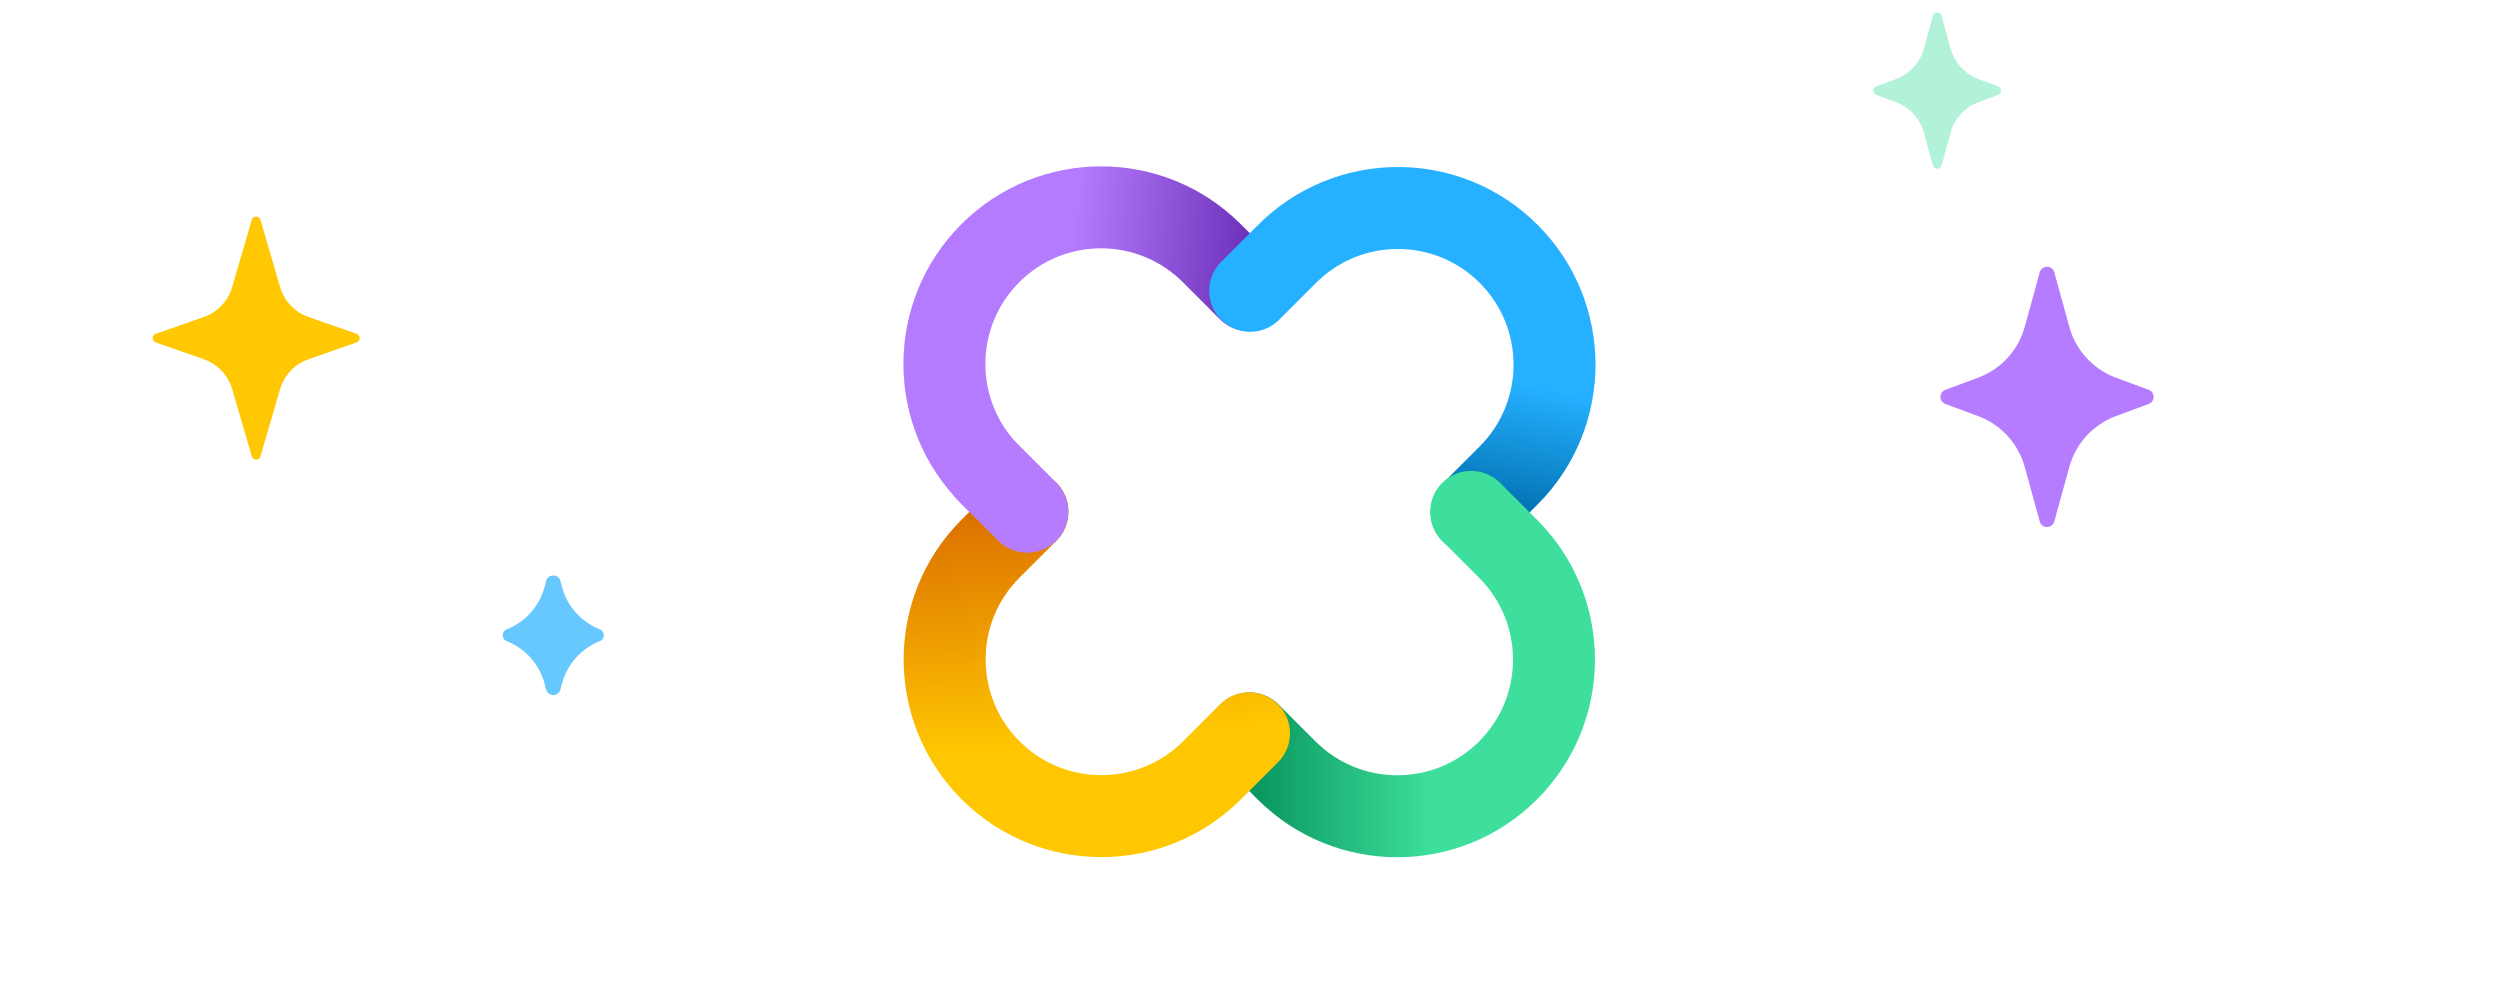
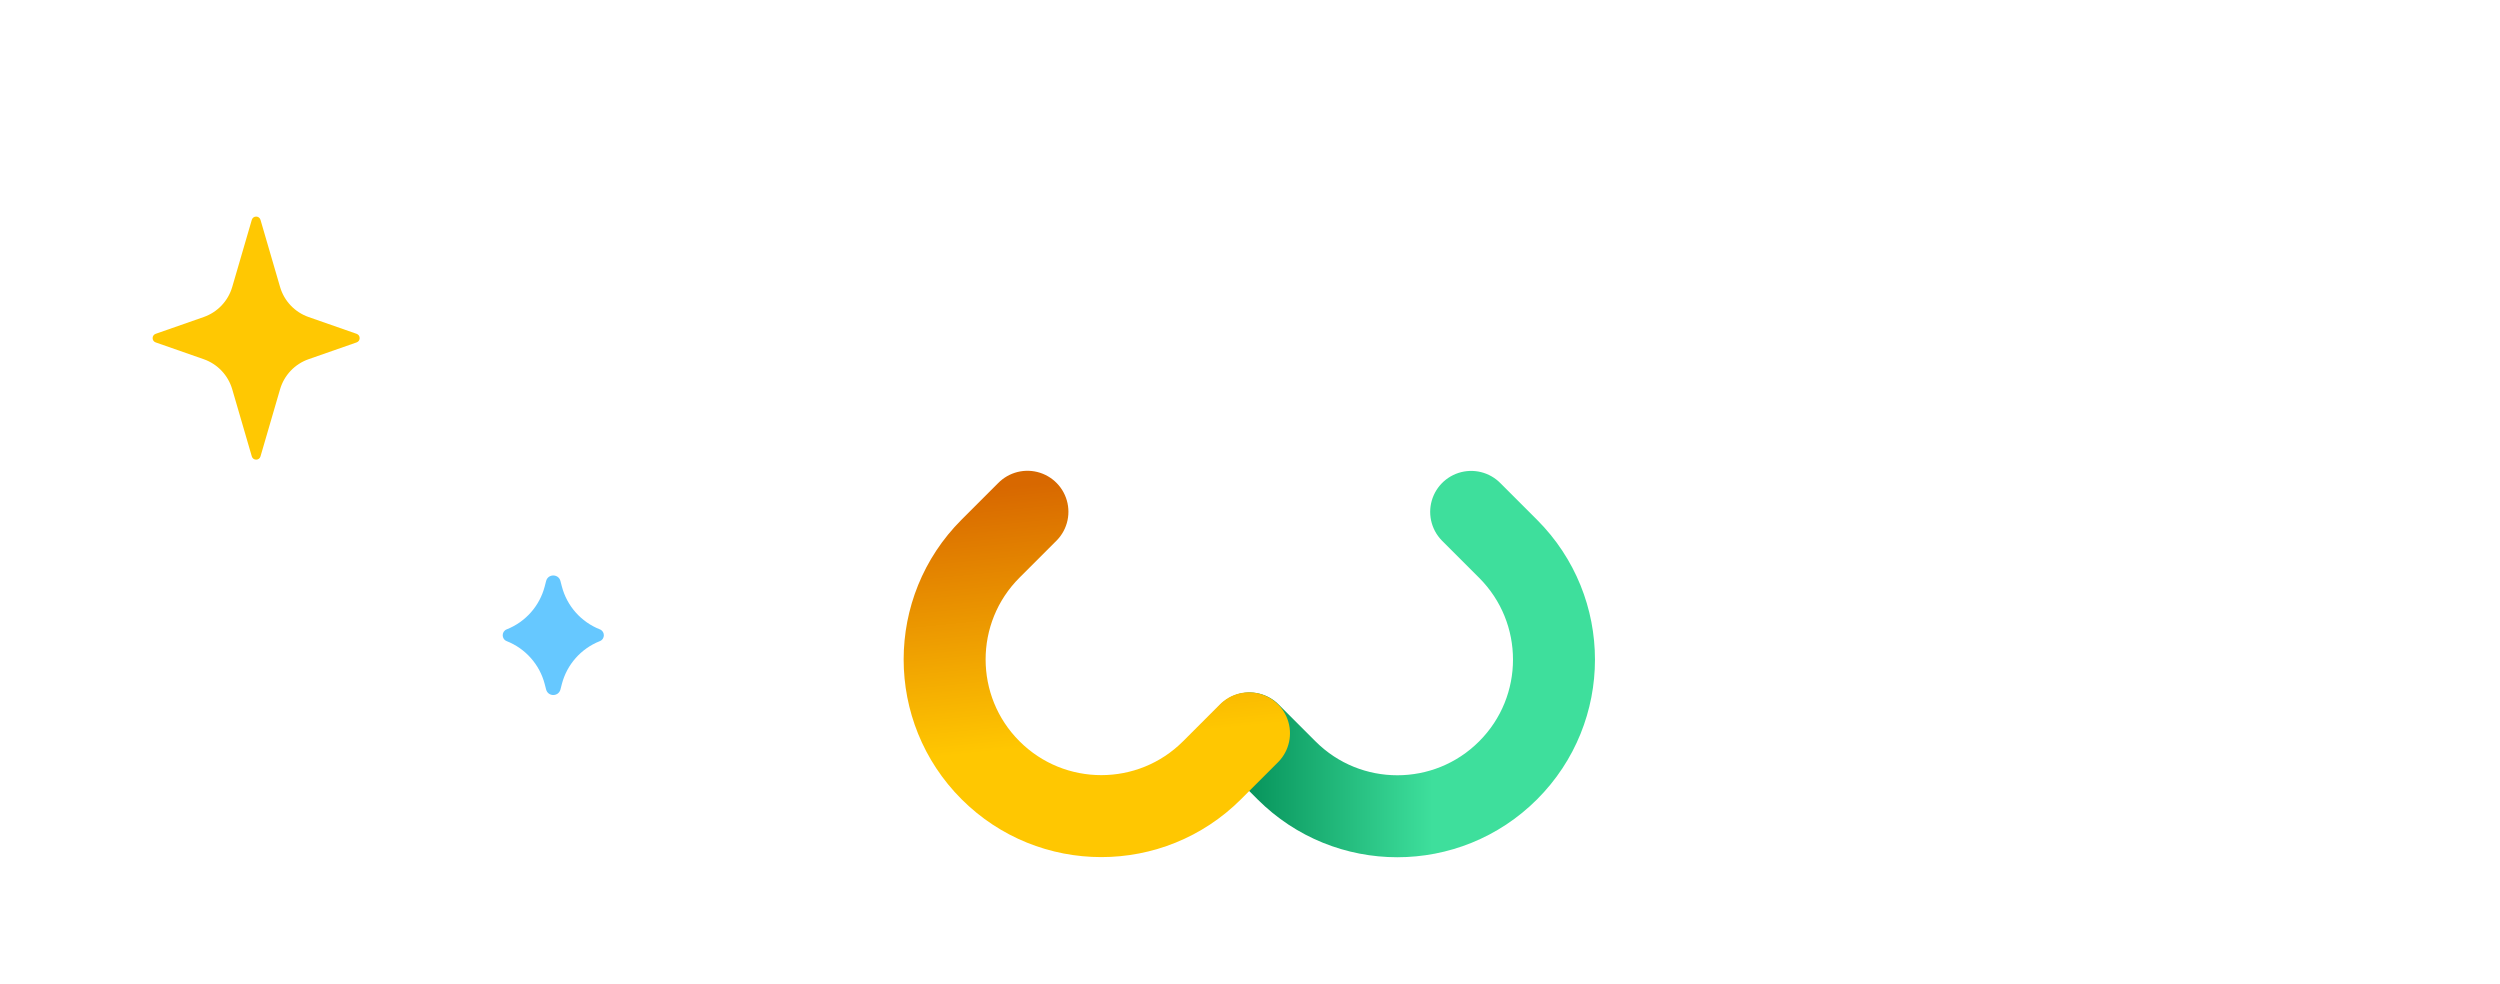
<svg xmlns="http://www.w3.org/2000/svg" width="122" height="48" viewBox="0 0 122 48" fill="none">
-   <path d="M60.939 14.159L59.138 12.357C56.152 9.372 51.311 9.372 48.326 12.357V12.357C45.34 15.343 45.34 20.183 48.326 23.169L50.128 24.971" stroke="url(#paint0_linear_5247_5040)" stroke-width="4" stroke-linecap="round" stroke-linejoin="round" />
-   <path d="M61.008 14.191L62.81 12.389C65.796 9.404 70.636 9.404 73.622 12.389V12.389C76.607 15.375 76.607 20.216 73.622 23.201L71.82 25.003" stroke="url(#paint1_linear_5247_5040)" stroke-width="4" stroke-linecap="round" stroke-linejoin="round" />
  <path d="M71.793 24.98L73.595 26.782C76.581 29.768 76.581 34.609 73.595 37.594V37.594C70.609 40.58 65.769 40.58 62.783 37.594L60.981 35.792" stroke="url(#paint2_linear_5247_5040)" stroke-width="4" stroke-linecap="round" stroke-linejoin="round" />
  <path d="M50.139 24.974L48.337 26.776C45.352 29.761 45.352 34.602 48.337 37.587V37.587C51.323 40.573 56.163 40.573 59.149 37.587L60.951 35.785" stroke="url(#paint3_linear_5247_5040)" stroke-width="4" stroke-linecap="round" stroke-linejoin="round" />
-   <path d="M50.128 24.971L48.145 22.988" stroke="#B57CFF" stroke-width="4" stroke-linecap="round" stroke-linejoin="round" />
-   <path opacity="0.4" d="M94.324 0.773C94.383 0.557 94.69 0.557 94.75 0.773L95.191 2.373C95.38 3.059 95.888 3.612 96.555 3.859L97.513 4.214C97.706 4.285 97.706 4.557 97.513 4.628L96.555 4.983C95.888 5.23 95.38 5.783 95.191 6.469L94.75 8.069C94.69 8.285 94.383 8.285 94.324 8.069L93.883 6.469C93.694 5.783 93.186 5.23 92.519 4.983L91.56 4.628C91.368 4.557 91.368 4.285 91.56 4.214L92.519 3.859C93.186 3.612 93.694 3.059 93.883 2.373L94.324 0.773Z" fill="#3FE09D" />
-   <path d="M99.54 13.289C99.639 12.928 100.15 12.928 100.25 13.289L100.985 15.956C101.3 17.099 102.146 18.02 103.258 18.432L104.856 19.023C105.176 19.142 105.176 19.595 104.856 19.714L103.258 20.305C102.146 20.717 101.3 21.638 100.985 22.781L100.25 25.448C100.15 25.809 99.639 25.809 99.54 25.448L98.805 22.781C98.489 21.638 97.643 20.717 96.531 20.305L94.934 19.714C94.613 19.595 94.613 19.142 94.934 19.023L96.531 18.432C97.643 18.02 98.489 17.099 98.805 15.956L99.54 13.289Z" fill="#B57CFF" />
  <path d="M12.288 10.728C12.35 10.516 12.65 10.516 12.712 10.728L13.667 14.003C13.867 14.689 14.385 15.235 15.059 15.471L17.404 16.291C17.601 16.36 17.601 16.64 17.404 16.709L15.059 17.529C14.385 17.765 13.867 18.311 13.667 18.997L12.712 22.272C12.65 22.484 12.35 22.484 12.288 22.272L11.333 18.997C11.133 18.311 10.615 17.765 9.941 17.529L7.596 16.709C7.399 16.64 7.399 16.36 7.596 16.291L9.941 15.471C10.615 15.235 11.133 14.689 11.333 14.003L12.288 10.728Z" fill="#FFC802" />
  <path opacity="0.7" d="M26.65 28.354C26.744 27.993 27.256 27.993 27.35 28.354L27.417 28.614C27.664 29.57 28.354 30.35 29.273 30.713C29.533 30.816 29.533 31.184 29.273 31.287C28.354 31.65 27.664 32.43 27.417 33.386L27.35 33.646C27.256 34.007 26.744 34.007 26.65 33.646L26.583 33.386C26.336 32.43 25.646 31.65 24.727 31.287C24.467 31.184 24.467 30.816 24.727 30.713C25.646 30.35 26.336 29.57 26.583 28.614L26.65 28.354Z" fill="#26B1FF" />
  <defs>
    <linearGradient id="paint0_linear_5247_5040" x1="52.061" y1="14.788" x2="66.077" y2="16.062" gradientUnits="userSpaceOnUse">
      <stop stop-color="#B57BFF" />
      <stop offset="1" stop-color="#3F038C" />
    </linearGradient>
    <linearGradient id="paint1_linear_5247_5040" x1="73.722" y1="18.61" x2="72.448" y2="24.981" gradientUnits="userSpaceOnUse">
      <stop stop-color="#25B1FF" />
      <stop offset="1" stop-color="#006EAF" />
    </linearGradient>
    <linearGradient id="paint2_linear_5247_5040" x1="69.9" y1="36.448" x2="59.707" y2="36.448" gradientUnits="userSpaceOnUse">
      <stop stop-color="#3EDF9C" />
      <stop offset="1" stop-color="#008A53" />
    </linearGradient>
    <linearGradient id="paint3_linear_5247_5040" x1="50.787" y1="36.449" x2="49.513" y2="23.707" gradientUnits="userSpaceOnUse">
      <stop stop-color="#FFC701" />
      <stop offset="1" stop-color="#D86800" />
    </linearGradient>
  </defs>
</svg>